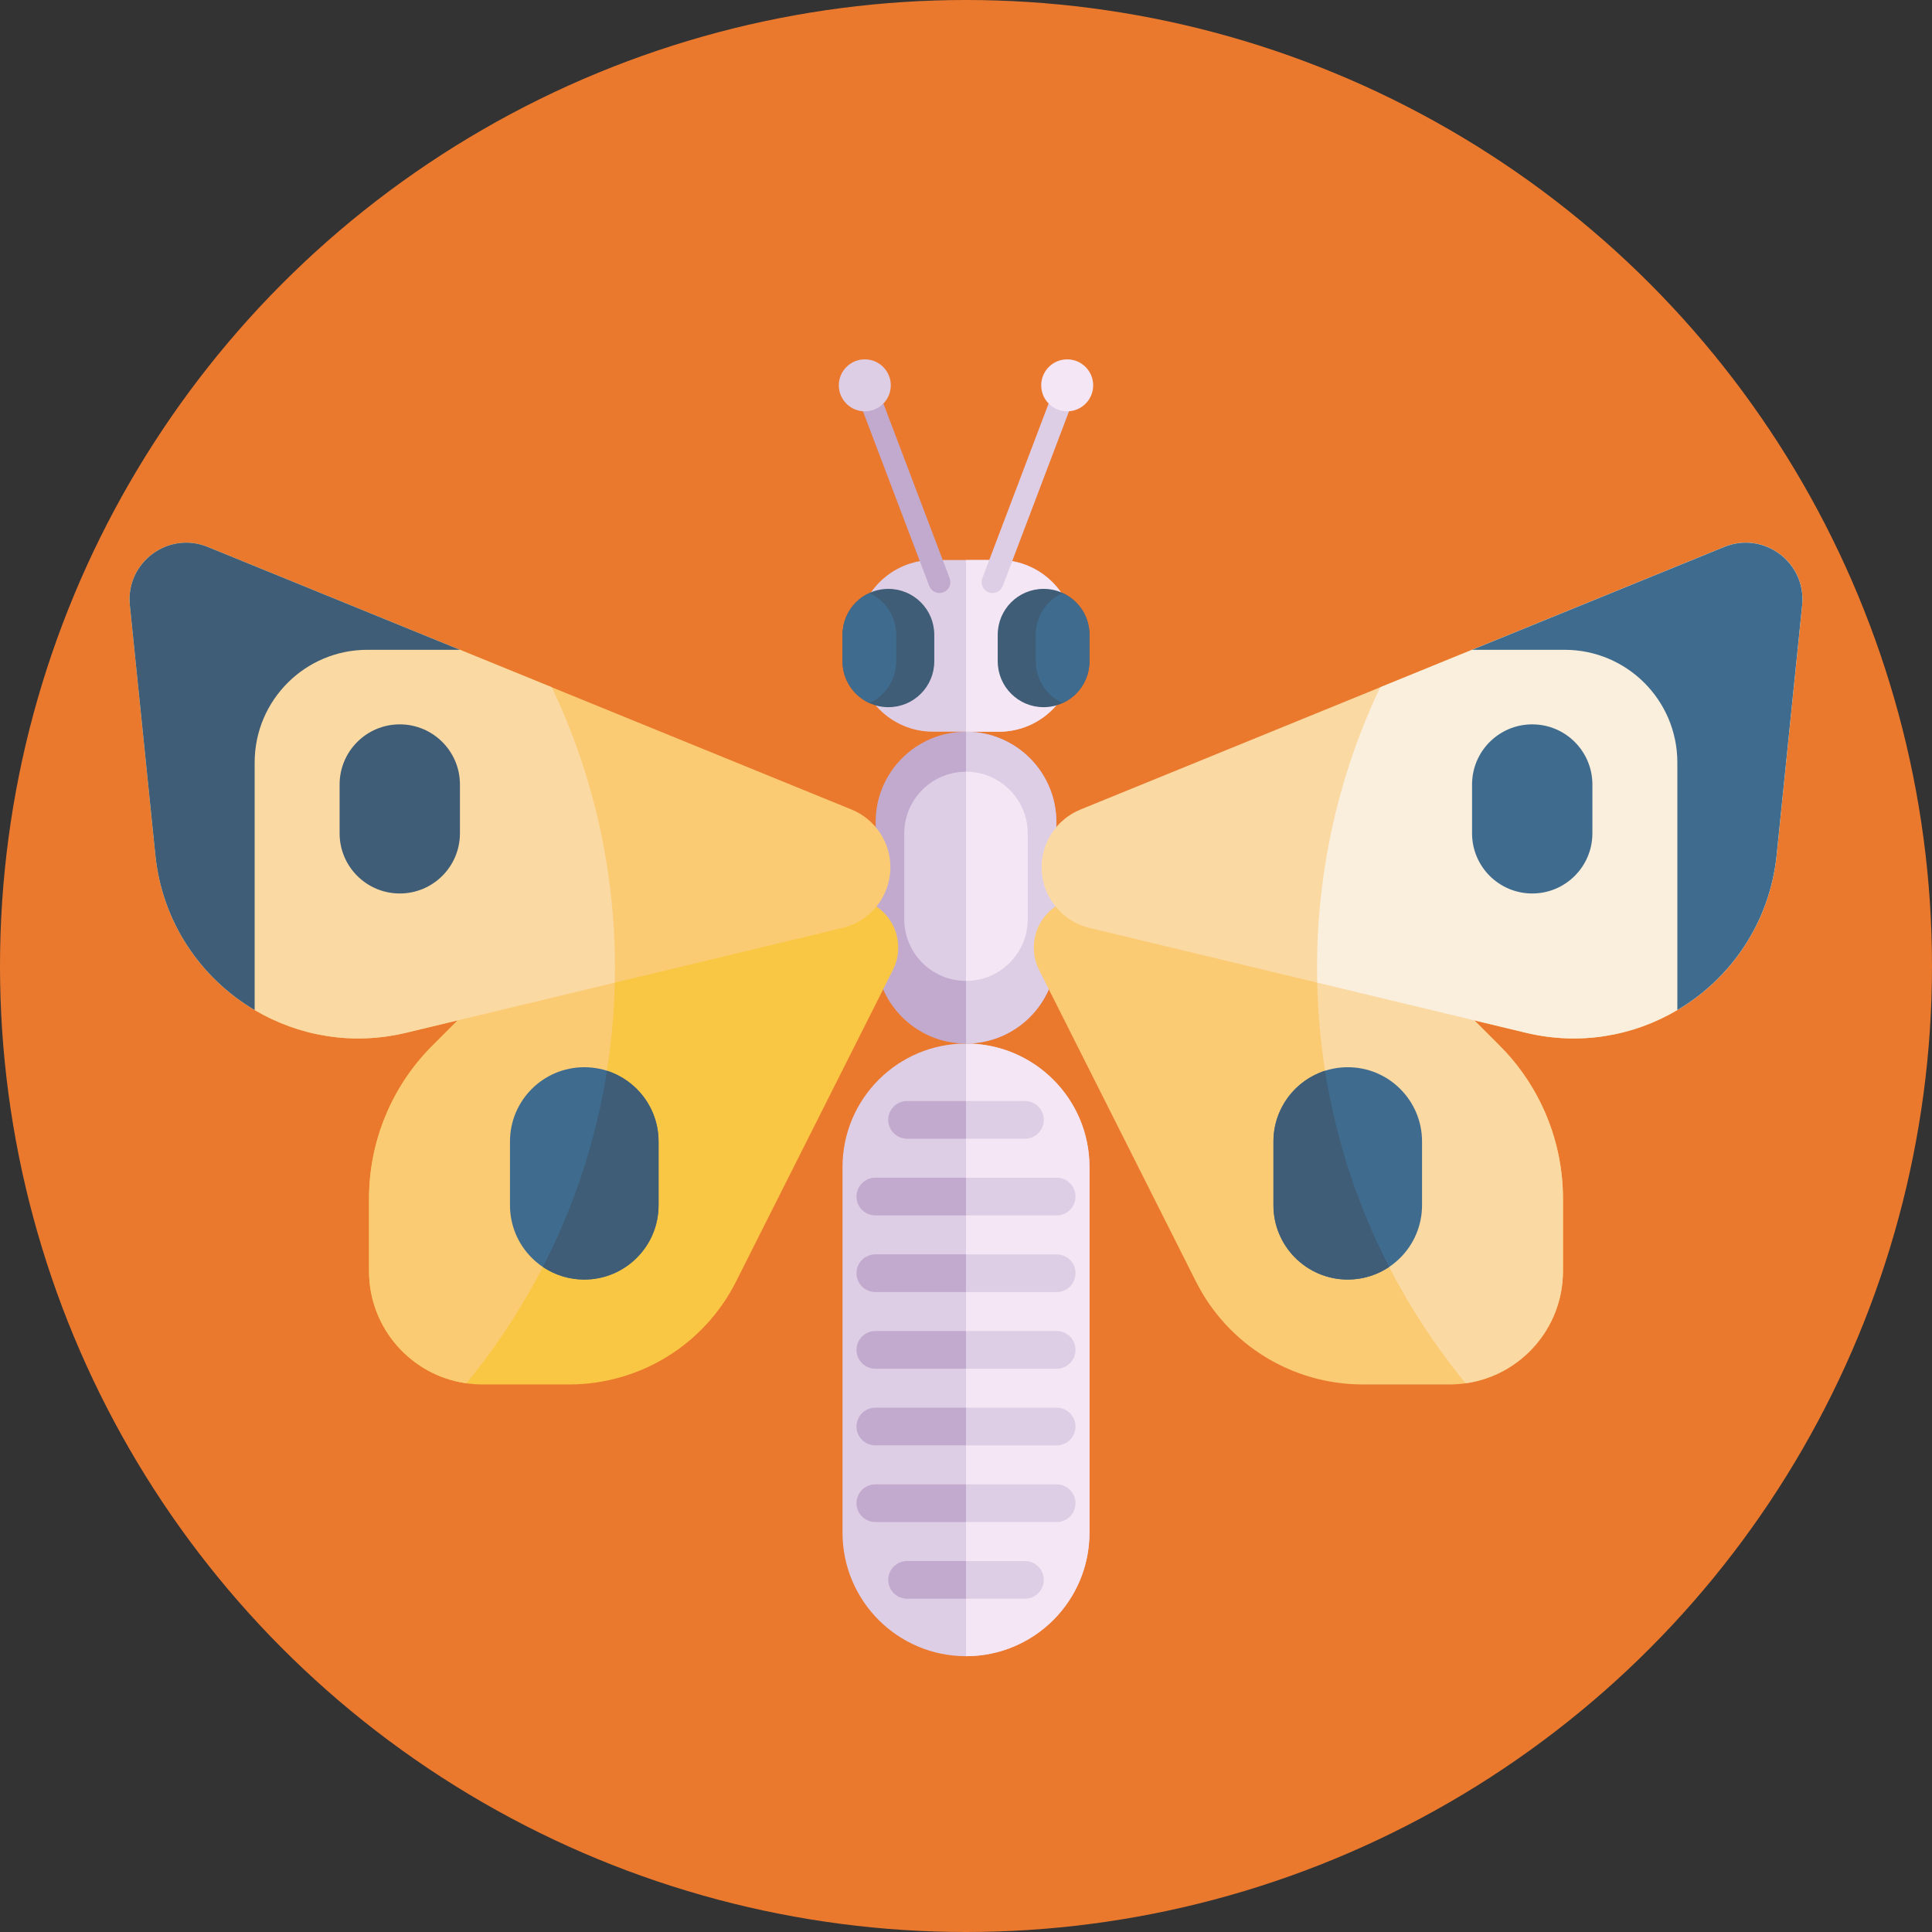
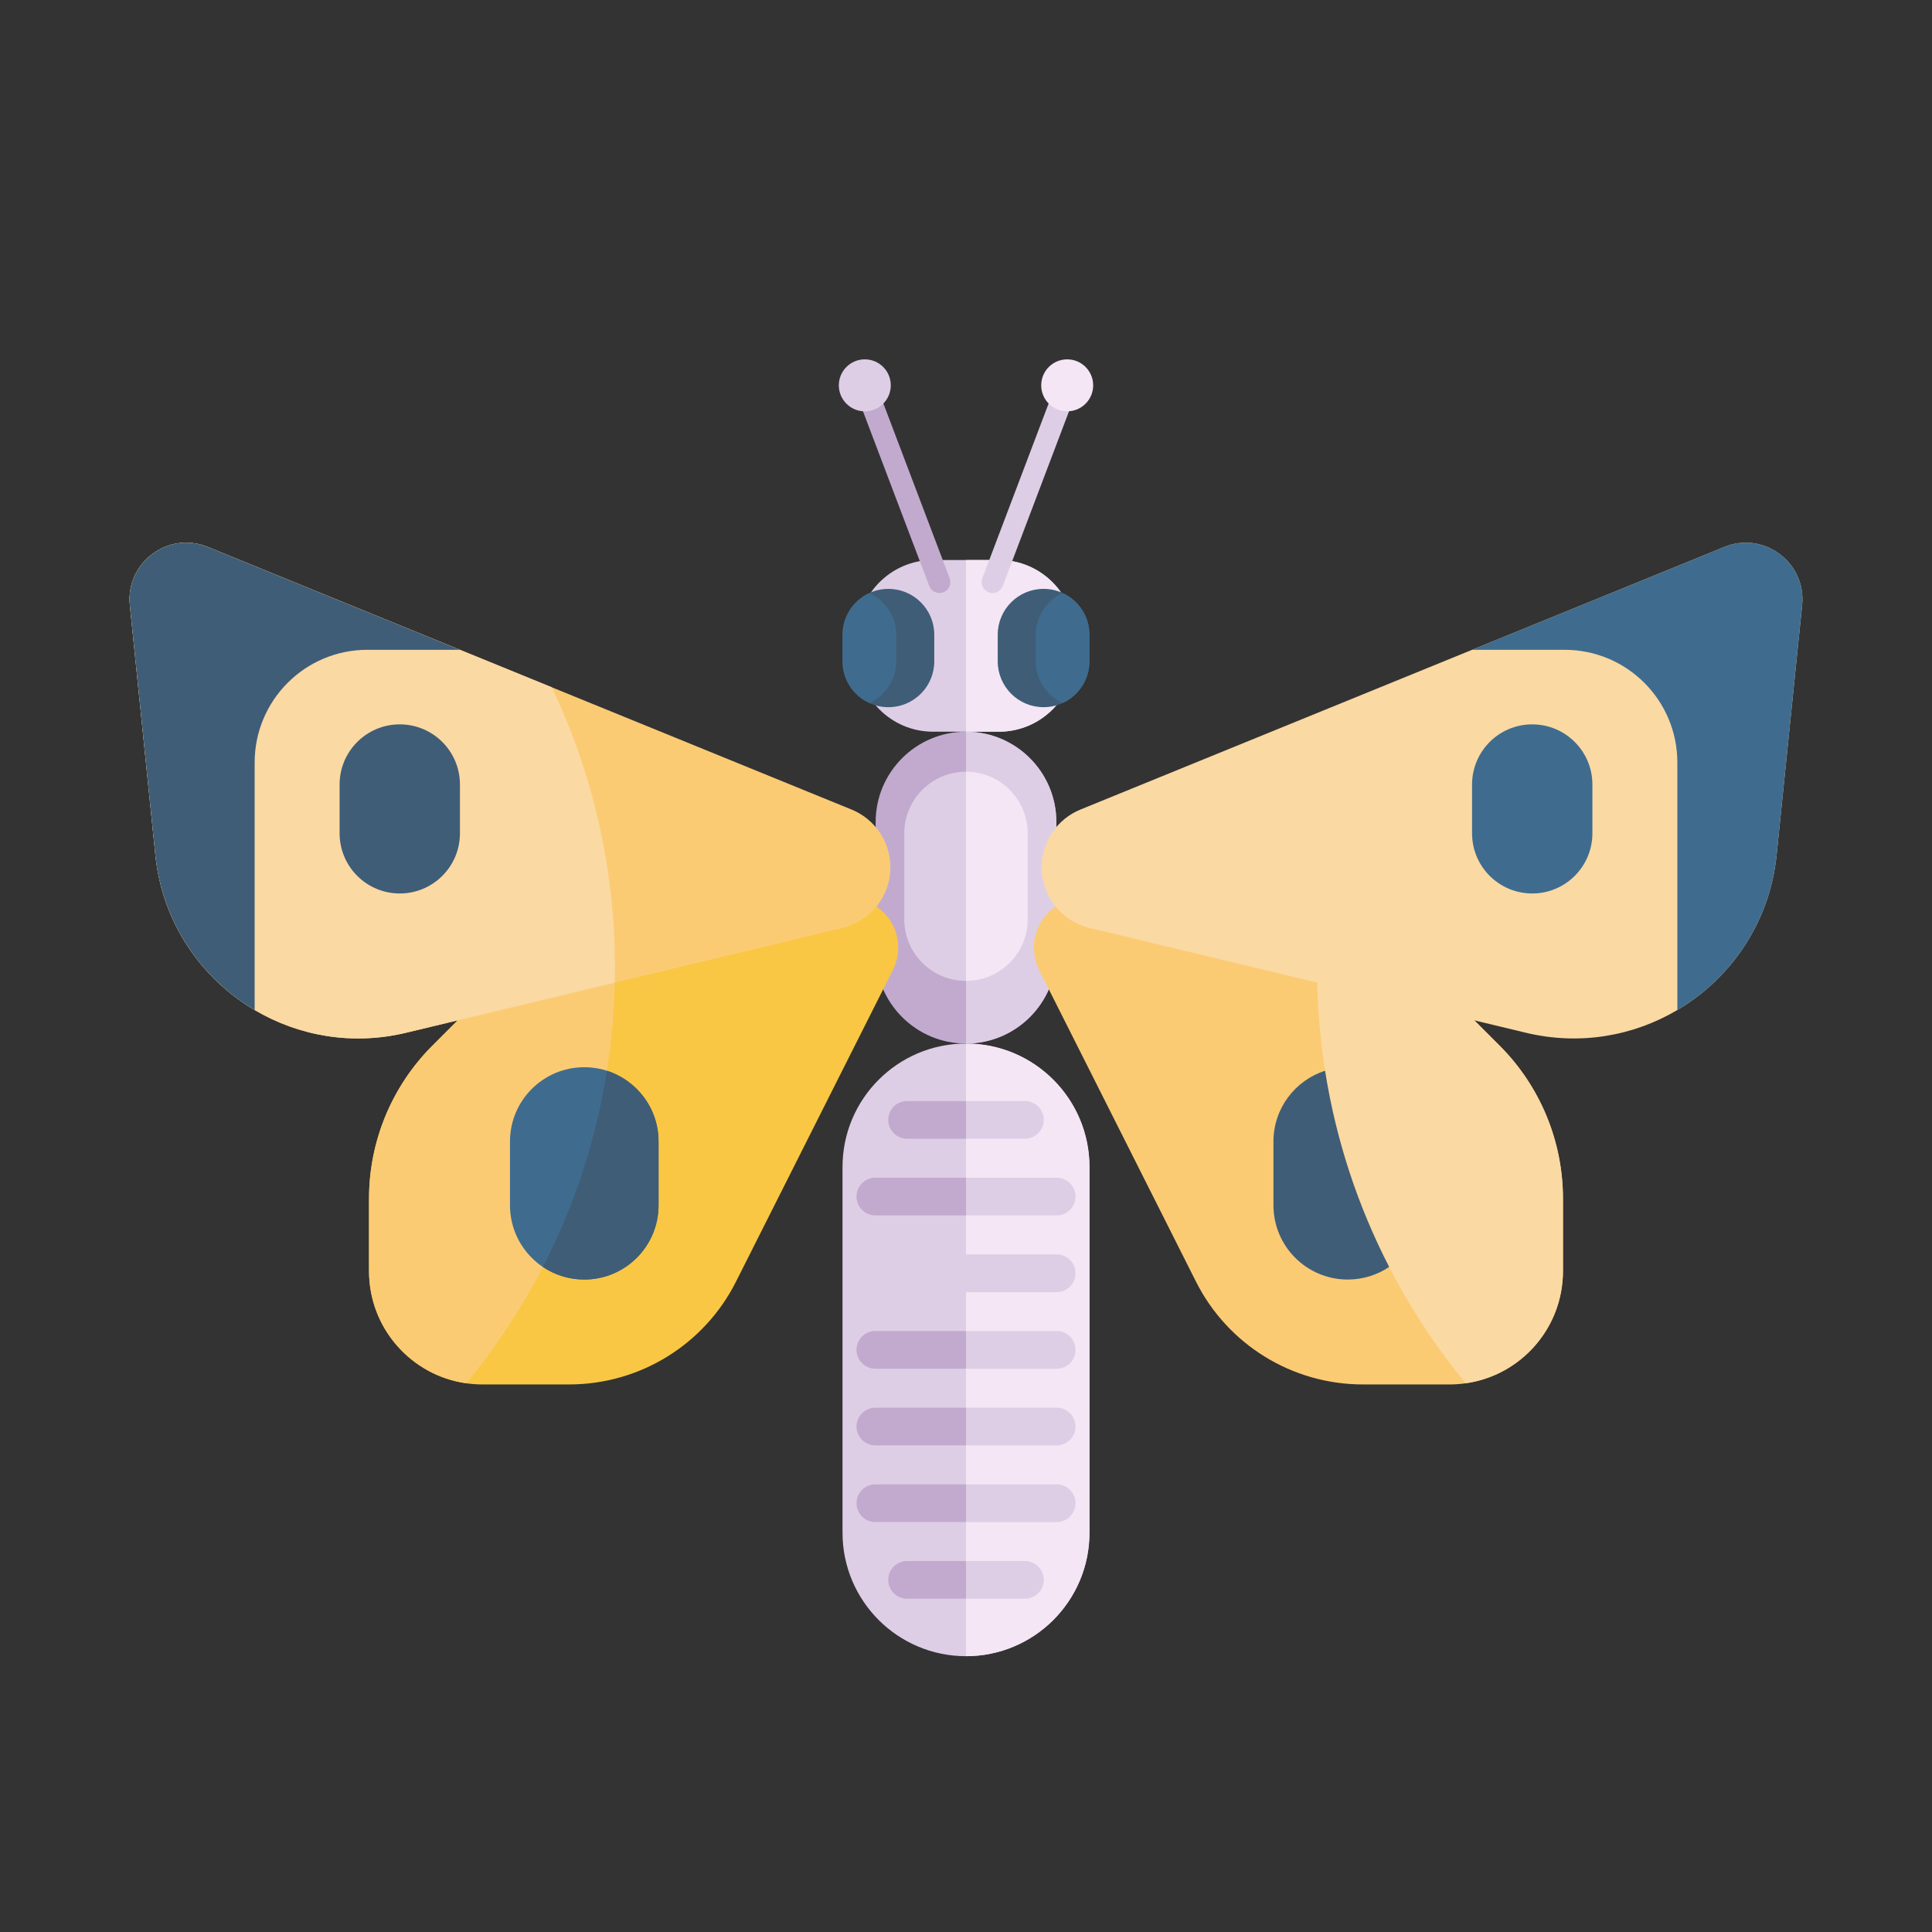
<svg xmlns="http://www.w3.org/2000/svg" version="1.1" id="Icons" x="0px" y="0px" viewBox="0 0 512 512" style="enable-background:new 0 0 512 512;" xml:space="preserve">
  <rect x="0" y="0" width="512" height="512" fill="#333333" stroke="none" />
  <g>
-     <circle style="fill:#EA792E;" cx="256" cy="256" r="256" />
    <g>
      <g>
        <g>
          <g>
            <path style="fill:#DECEE5;" d="M288.723,309.275v96.908c0,9.038-3.666,17.211-9.585,23.138       c-5.919,5.919-14.108,9.585-23.138,9.585c-18.068,0-32.723-14.655-32.723-32.723v-96.908c0-18.077,14.655-32.724,32.723-32.724       S288.723,291.198,288.723,309.275z" />
            <path style="fill:#F4E6F4;" d="M288.723,309.275v96.908c0,9.038-3.666,17.211-9.585,23.138       c-5.919,5.919-14.108,9.585-23.138,9.585V276.551C274.068,276.551,288.723,291.198,288.723,309.275z" />
          </g>
          <g>
            <g>
              <path style="fill:#DECEE5;" d="M280.024,352.732H256v9.993h24.024c2.76,0,4.997-2.237,4.997-4.997l0,0        C285.02,354.969,282.783,352.732,280.024,352.732z" />
              <path style="fill:#DECEE5;" d="M280.024,373.049H256v9.993h24.024c2.76,0,4.997-2.237,4.997-4.997l0,0        C285.02,375.286,282.783,373.049,280.024,373.049z" />
              <path style="fill:#DECEE5;" d="M280.024,393.366H256v9.993h24.024c2.76,0,4.997-2.237,4.997-4.997v0        C285.02,395.603,282.783,393.366,280.024,393.366z" />
              <path style="fill:#DECEE5;" d="M280.024,332.415H256v9.993h24.024c2.76,0,4.997-2.237,4.997-4.997v0        C285.02,334.652,282.783,332.415,280.024,332.415z" />
              <path style="fill:#DECEE5;" d="M280.024,312.098H256v9.993h24.024c2.76,0,4.997-2.237,4.997-4.997l0,0        C285.02,314.335,282.783,312.098,280.024,312.098z" />
              <path style="fill:#DECEE5;" d="M271.616,291.781H256v9.993h15.616c2.76,0,4.997-2.237,4.997-4.997v0        C276.612,294.018,274.375,291.781,271.616,291.781z" />
              <path style="fill:#DECEE5;" d="M271.616,413.683H256v9.993h15.616c2.76,0,4.997-2.237,4.997-4.997l0,0        C276.612,415.92,274.375,413.683,271.616,413.683z" />
            </g>
            <g>
              <path style="fill:#C2AACF;" d="M231.976,362.725H256v-9.993h-24.024c-2.76,0-4.997,2.237-4.997,4.997l0,0        C226.98,360.488,229.217,362.725,231.976,362.725z" />
-               <path style="fill:#C2AACF;" d="M231.976,342.408H256v-9.993h-24.024c-2.76,0-4.997,2.237-4.997,4.997v0        C226.98,340.171,229.217,342.408,231.976,342.408z" />
              <path style="fill:#C2AACF;" d="M231.976,322.091H256v-9.993h-24.024c-2.76,0-4.997,2.237-4.997,4.997l0,0        C226.98,319.854,229.217,322.091,231.976,322.091z" />
              <path style="fill:#C2AACF;" d="M231.976,383.042H256v-9.993h-24.024c-2.76,0-4.997,2.237-4.997,4.997l0,0        C226.98,380.805,229.217,383.042,231.976,383.042z" />
              <path style="fill:#C2AACF;" d="M231.976,403.359H256v-9.993h-24.024c-2.76,0-4.997,2.237-4.997,4.997v0        C226.98,401.122,229.217,403.359,231.976,403.359z" />
              <path style="fill:#C2AACF;" d="M240.384,423.676H256v-9.993h-15.616c-2.76,0-4.997,2.237-4.997,4.997l0,0        C235.388,421.439,237.625,423.676,240.384,423.676z" />
              <path style="fill:#C2AACF;" d="M240.384,301.775H256v-9.993h-15.616c-2.76,0-4.997,2.237-4.997,4.997v0        C235.388,299.537,237.625,301.775,240.384,301.775z" />
            </g>
          </g>
        </g>
        <g>
          <g>
            <path style="fill:#C2AACF;" d="M279.945,217.856v34.75c0,6.617-2.682,12.604-7.012,16.933       c-4.338,4.33-10.325,7.012-16.933,7.012c-13.226,0-23.945-10.72-23.945-23.945v-34.75c0-13.225,10.72-23.945,23.945-23.945       C269.225,193.911,279.945,204.631,279.945,217.856z" />
            <path style="fill:#DECEE5;" d="M279.945,217.856v34.75c0,6.617-2.682,12.604-7.012,16.933       c-4.338,4.33-10.325,7.012-16.933,7.012v-82.64C269.225,193.911,279.945,204.631,279.945,217.856z" />
          </g>
          <g>
            <path style="fill:#F4E6F4;" d="M256,259.948L256,259.948l0-55.432h0c9.036,0,16.362,7.325,16.362,16.362v22.709       C272.362,252.623,265.036,259.948,256,259.948z" />
            <path style="fill:#DECEE5;" d="M256,204.516L256,204.516l0,55.432h0c-9.036,0-16.362-7.325-16.362-16.362v-22.709       C239.638,211.841,246.964,204.516,256,204.516z" />
          </g>
        </g>
        <g>
          <path style="fill:#DECEE5;" d="M284.788,168.477v5.372c0,11.082-8.98,20.061-20.061,20.061h-17.455      c-11.082,0-20.061-8.98-20.061-20.061v-5.372c0-11.082,8.98-20.07,20.061-20.07h17.455      C275.809,148.408,284.788,157.395,284.788,168.477z" />
          <path style="fill:#F4E6F4;" d="M284.788,168.477v5.372c0,11.082-8.98,20.061-20.061,20.061H256v-45.503h8.727      C275.809,148.408,284.788,157.395,284.788,168.477z" />
          <g>
            <path style="fill:#3F5D77;" d="M288.723,168.216v7.029c0,3.363-1.362,6.398-3.556,8.601c-1.026,1.026-2.22,1.867-3.556,2.464       c-1.53,0.706-3.245,1.101-5.045,1.101c-6.718,0-12.158-5.448-12.158-12.166v-7.029c0-6.718,5.44-12.158,12.158-12.158       c1.799,0,3.514,0.395,5.045,1.101C285.806,159.068,288.723,163.298,288.723,168.216z" />
            <path style="fill:#3F6C8E;" d="M288.723,168.216v7.029c0,3.363-1.362,6.398-3.556,8.601c-1.026,1.026-2.22,1.867-3.556,2.464       c-4.195-1.909-7.113-6.146-7.113-11.065v-7.029c0-4.919,2.918-9.148,7.113-11.057       C285.806,159.068,288.723,163.298,288.723,168.216z" />
          </g>
          <g>
            <path style="fill:#3F5D77;" d="M223.277,175.253v-7.029c0-3.363,1.362-6.398,3.557-8.601c1.026-1.026,2.22-1.867,3.556-2.464       c1.53-0.706,3.245-1.101,5.045-1.101c6.718,0,12.158,5.448,12.158,12.166v7.029c0,6.718-5.44,12.158-12.158,12.158       c-1.799,0-3.514-0.395-5.045-1.101C226.194,184.401,223.277,180.172,223.277,175.253z" />
            <path style="fill:#3F6C8E;" d="M223.277,175.253v-7.029c0-3.363,1.362-6.398,3.557-8.601c1.026-1.026,2.22-1.867,3.556-2.464       c4.196,1.909,7.113,6.146,7.113,11.065v7.029c0,4.919-2.917,9.148-7.113,11.057       C226.194,184.401,223.277,180.172,223.277,175.253z" />
          </g>
          <g>
            <g>
              <path style="fill:#DECEE5;" d="M262.01,156.971L262.01,156.971c-1.494-0.567-2.246-2.237-1.679-3.731l18.754-49.443        c0.567-1.494,2.237-2.246,3.731-1.679v0c1.494,0.567,2.246,2.237,1.679,3.731l-18.754,49.443        C265.175,156.786,263.504,157.537,262.01,156.971z" />
              <circle style="fill:#F4E6F4;" cx="282.817" cy="102.118" r="6.886" />
            </g>
            <g>
              <path style="fill:#C2AACF;" d="M249.99,156.971L249.99,156.971c1.494-0.567,2.246-2.237,1.679-3.731l-18.754-49.443        c-0.567-1.494-2.237-2.246-3.731-1.679v0c-1.494,0.567-2.246,2.237-1.679,3.731l18.754,49.443        C246.825,156.786,248.496,157.537,249.99,156.971z" />
              <circle style="fill:#DECEE5;" cx="229.183" cy="102.118" r="6.886" />
            </g>
          </g>
        </g>
      </g>
      <g>
        <g>
          <g>
            <path style="fill:#FBCB74;" d="M414.203,317.656v19.195c0,15.145-11.209,27.684-25.789,29.735       c-1.382,0.199-2.794,0.304-4.239,0.304h-23.026c-18.693,0-35.795-10.54-44.199-27.244l-41.583-82.6       c-0.921-1.842-1.402-3.873-1.402-5.924c0-3.642,1.476-6.939,3.862-9.315c2.386-2.386,5.683-3.862,9.315-3.862h39.353       c7.933,0,15.752,1.235,23.183,3.59c11.597,3.673,22.262,10.089,31.022,18.85l16.704,16.715       C408.164,287.859,414.203,302.448,414.203,317.656z" />
            <path style="fill:#FBD9A3;" d="M414.203,317.656v19.195c0,15.145-11.209,27.684-25.789,29.735       c-24.606-29.944-39.384-68.272-39.384-110.043c0-5.055,0.22-10.069,0.649-15.008c11.597,3.673,22.262,10.089,31.022,18.85       l16.704,16.715C408.164,287.859,414.203,302.448,414.203,317.656z" />
            <g>
-               <path style="fill:#3F6C8E;" d="M357.166,282.824L357.166,282.824c-10.873,0-19.687,8.814-19.687,19.687v16.895        c0,10.873,8.814,19.687,19.687,19.687h0c10.873,0,19.687-8.814,19.687-19.687V302.51        C376.853,291.638,368.039,282.824,357.166,282.824z" />
              <path style="fill:#3F5D77;" d="M368.142,335.752c-3.134,2.108-6.918,3.34-10.978,3.34c-10.869,0-19.689-8.81-19.689-19.689        v-16.89c0-8.78,5.745-16.21,13.678-18.753C354.06,302.227,359.884,319.719,368.142,335.752z" />
            </g>
          </g>
          <g>
            <path style="fill:#FBD9A3;" d="M477.587,160.39l-6.761,66.199c-1.832,17.918-12.12,32.686-26.312,41.08       c-11.607,6.866-25.82,9.462-40.149,6.018l-55.293-13.282l-60.37-14.506c-7.431-1.79-12.664-8.426-12.664-16.066       c0-3.349,1.015-6.541,2.815-9.21c1.79-2.669,4.364-4.815,7.462-6.081l79.45-32.404l24.345-9.933l66.848-27.264       C467.455,140.661,478.738,149.107,477.587,160.39z" />
-             <path style="fill:#FAEFDC;" d="M477.587,160.39l-6.761,66.199c-1.832,17.918-12.12,32.686-26.312,41.08       c-11.607,6.866-25.82,9.462-40.149,6.018l-55.293-13.282c-0.031-1.287-0.042-2.575-0.042-3.862       c0-26.626,6.008-51.86,16.736-74.405l24.345-9.933l66.848-27.264C467.455,140.661,478.738,149.107,477.587,160.39z" />
            <path style="fill:#3F6C8E;" d="M477.587,160.39l-6.761,66.199c-1.832,17.918-12.12,32.686-26.312,41.08v-65.596       c0-16.495-13.372-29.867-29.867-29.867H390.11l66.848-27.264C467.455,140.661,478.738,149.107,477.587,160.39z" />
            <path style="fill:#3F6C8E;" d="M406.056,191.963L406.056,191.963c-8.807,0-15.946,7.139-15.946,15.946v12.926       c0,8.807,7.139,15.946,15.946,15.946h0c8.807,0,15.946-7.139,15.946-15.946V207.91       C422.002,199.103,414.863,191.963,406.056,191.963z" />
          </g>
        </g>
        <g>
          <g>
            <path style="fill:#F9C744;" d="M97.797,317.656v19.195c0,15.145,11.209,27.684,25.789,29.735       c1.381,0.199,2.794,0.304,4.239,0.304h23.026c18.693,0,35.795-10.54,44.199-27.244l41.583-82.6       c0.921-1.842,1.402-3.873,1.402-5.924c0-3.642-1.476-6.939-3.862-9.315c-2.386-2.386-5.683-3.862-9.315-3.862h-39.353       c-7.933,0-15.752,1.235-23.183,3.59c-11.597,3.673-22.262,10.089-31.022,18.85l-16.704,16.715       C103.836,287.859,97.797,302.448,97.797,317.656z" />
            <path style="fill:#FBCB74;" d="M97.797,317.656v19.195c0,15.145,11.209,27.684,25.789,29.735       c24.606-29.944,39.384-68.272,39.384-110.043c0-5.055-0.22-10.069-0.649-15.008c-11.597,3.673-22.262,10.089-31.022,18.85       l-16.704,16.715C103.836,287.859,97.797,302.448,97.797,317.656z" />
            <g>
              <path style="fill:#3F6C8E;" d="M154.837,282.824L154.837,282.824c10.873,0,19.687,8.814,19.687,19.687v16.895        c0,10.873-8.814,19.687-19.687,19.687h0c-10.873,0-19.687-8.814-19.687-19.687V302.51        C135.151,291.638,143.965,282.824,154.837,282.824z" />
              <path style="fill:#3F5D77;" d="M143.861,335.752c3.134,2.108,6.918,3.34,10.978,3.34c10.869,0,19.689-8.81,19.689-19.689        v-16.89c0-8.78-5.745-16.21-13.678-18.753C157.943,302.227,152.119,319.719,143.861,335.752z" />
            </g>
          </g>
          <g>
            <path style="fill:#FBCB74;" d="M34.413,160.39l6.761,66.199c1.832,17.918,12.12,32.686,26.312,41.08       c11.607,6.866,25.82,9.462,40.149,6.018l55.293-13.282l60.37-14.506c7.431-1.79,12.664-8.426,12.664-16.066       c0-3.349-1.015-6.541-2.815-9.21c-1.79-2.669-4.364-4.815-7.462-6.081l-79.45-32.404l-24.345-9.933l-66.848-27.264       C44.545,140.661,33.262,149.107,34.413,160.39z" />
            <path style="fill:#FBD9A3;" d="M34.413,160.39l6.761,66.199c1.832,17.918,12.12,32.686,26.312,41.08       c11.607,6.866,25.82,9.462,40.149,6.018l55.293-13.282c0.031-1.287,0.042-2.575,0.042-3.862       c0-26.626-6.008-51.86-16.736-74.405l-24.345-9.933l-66.848-27.264C44.545,140.661,33.262,149.107,34.413,160.39z" />
            <path style="fill:#3F5D77;" d="M34.413,160.39l6.761,66.199c1.832,17.918,12.12,32.686,26.312,41.08v-65.596       c0-16.495,13.372-29.867,29.867-29.867h24.537l-66.848-27.264C44.545,140.661,33.262,149.107,34.413,160.39z" />
            <path style="fill:#3F5D77;" d="M105.944,191.963L105.944,191.963c8.807,0,15.946,7.139,15.946,15.946v12.926       c0,8.807-7.139,15.946-15.946,15.946h0c-8.807,0-15.946-7.139-15.946-15.946V207.91       C89.998,199.103,97.137,191.963,105.944,191.963z" />
          </g>
        </g>
      </g>
    </g>
  </g>
</svg>